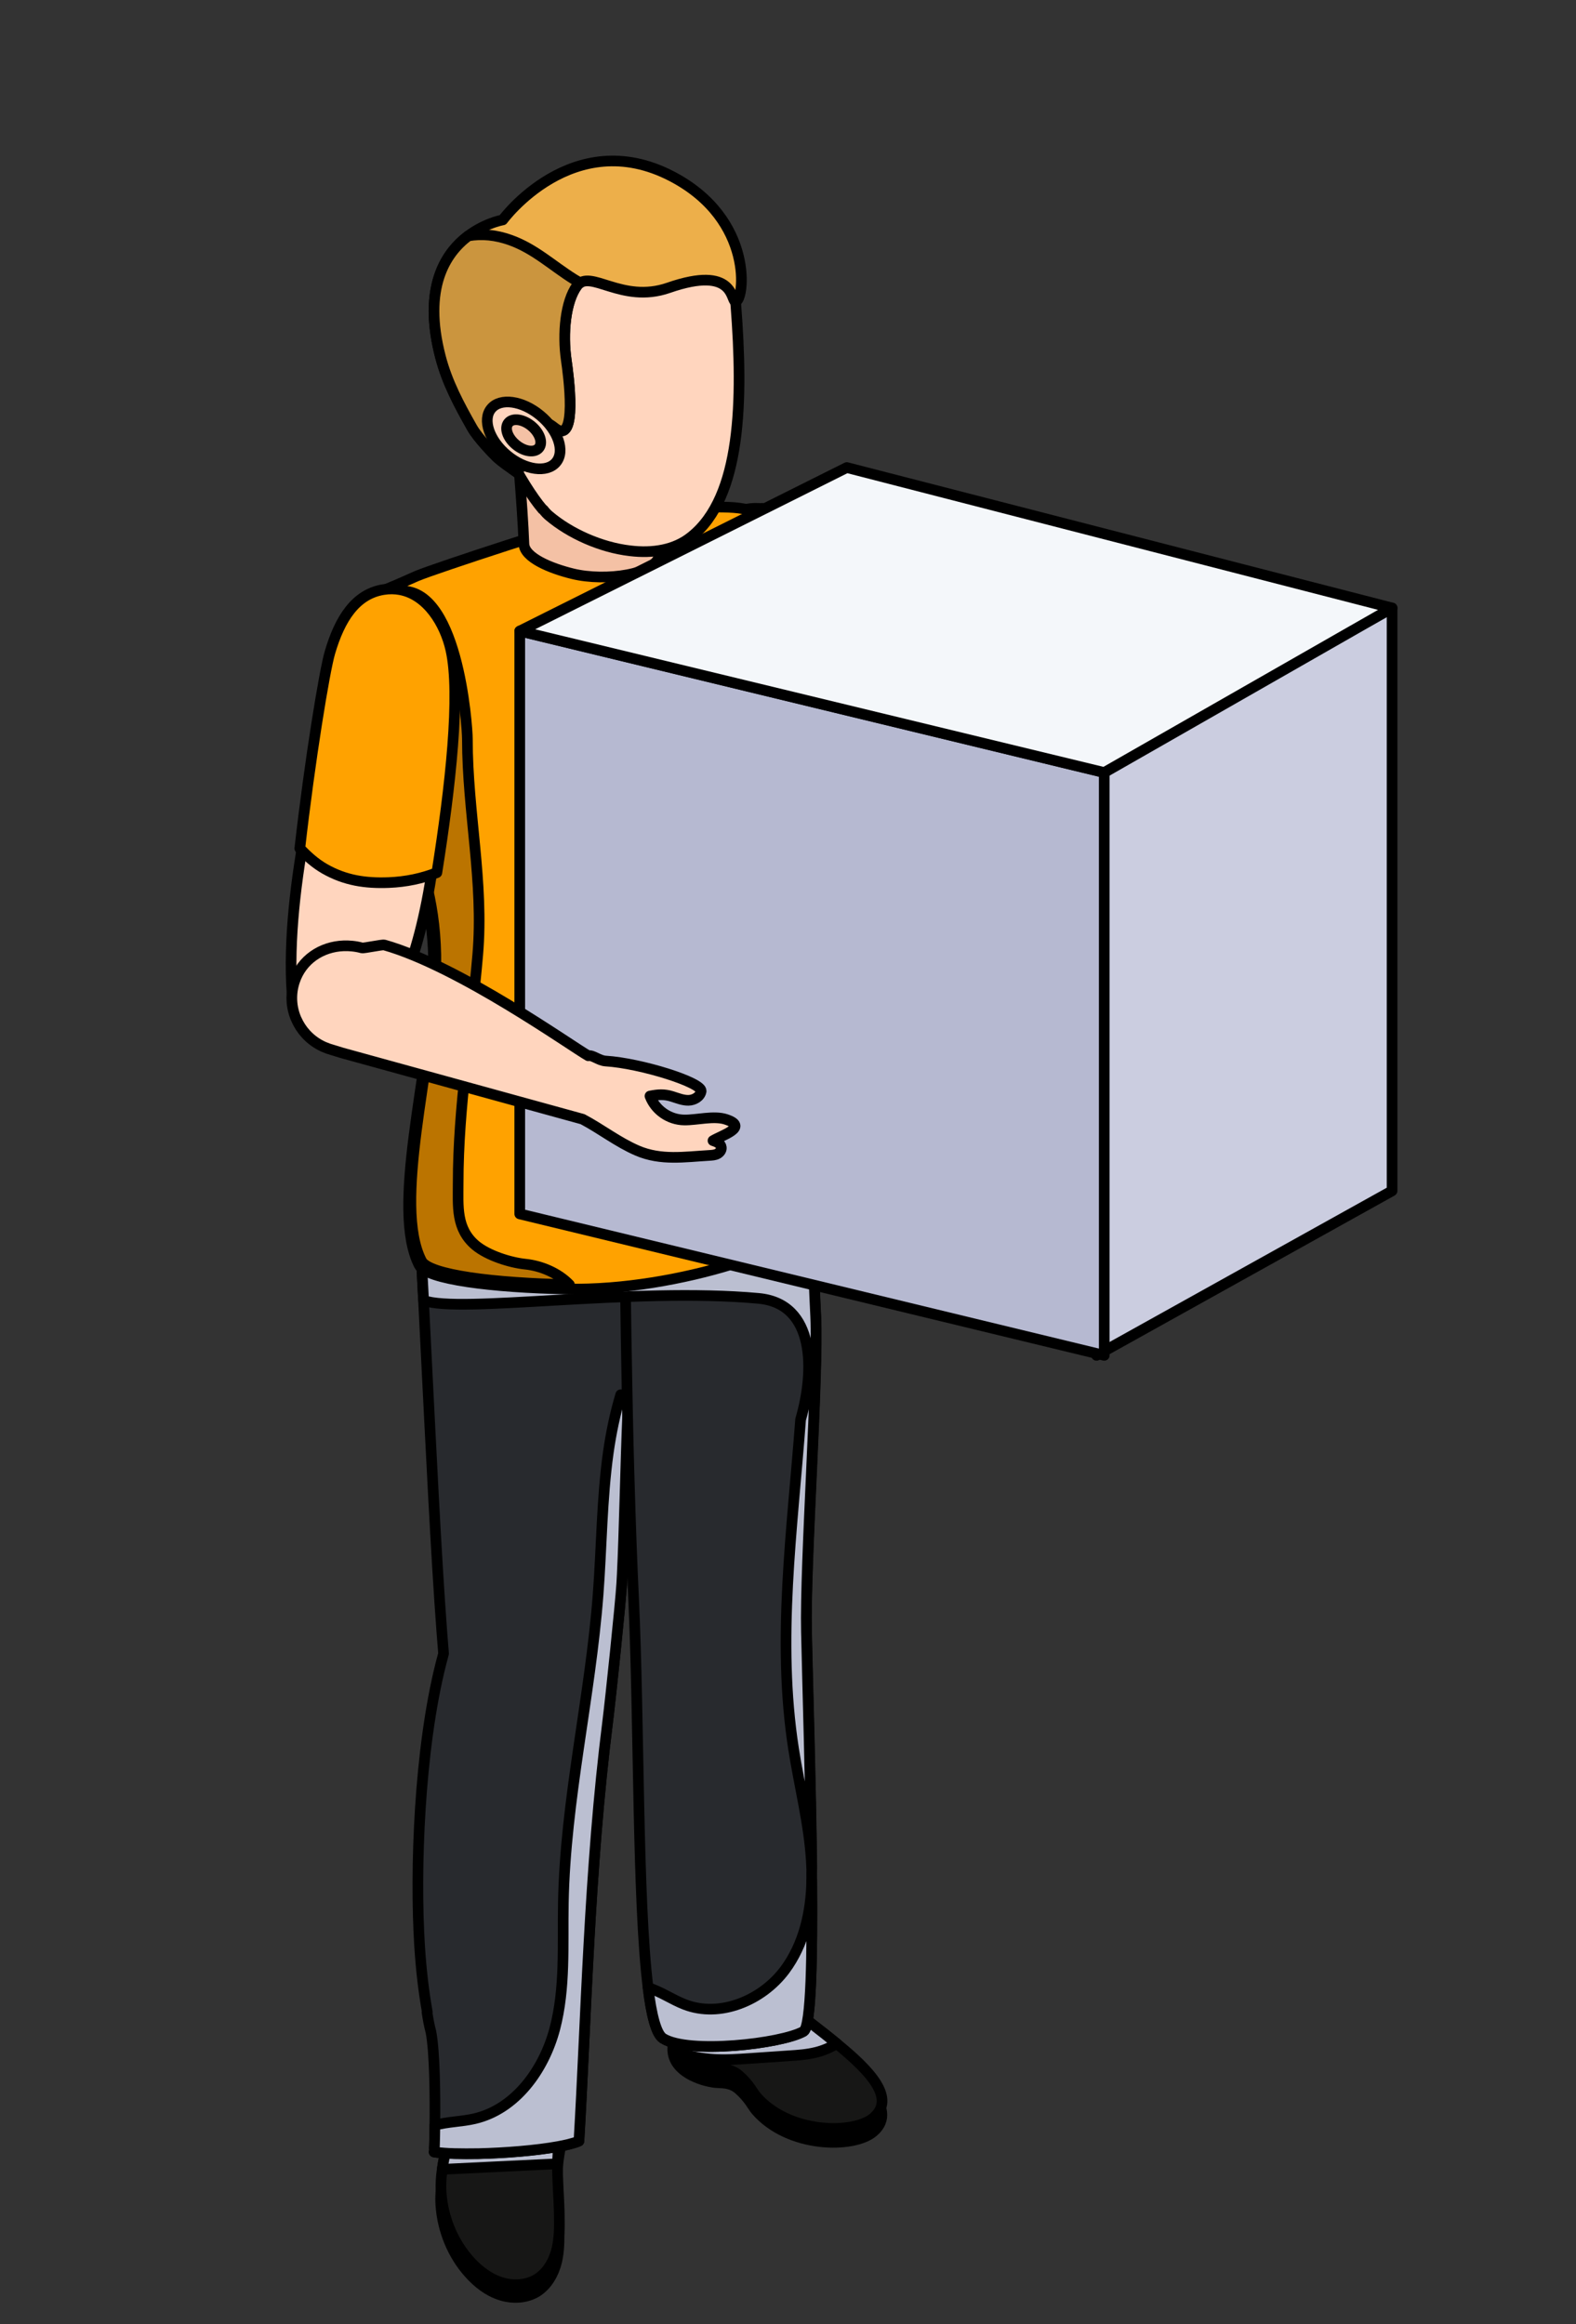
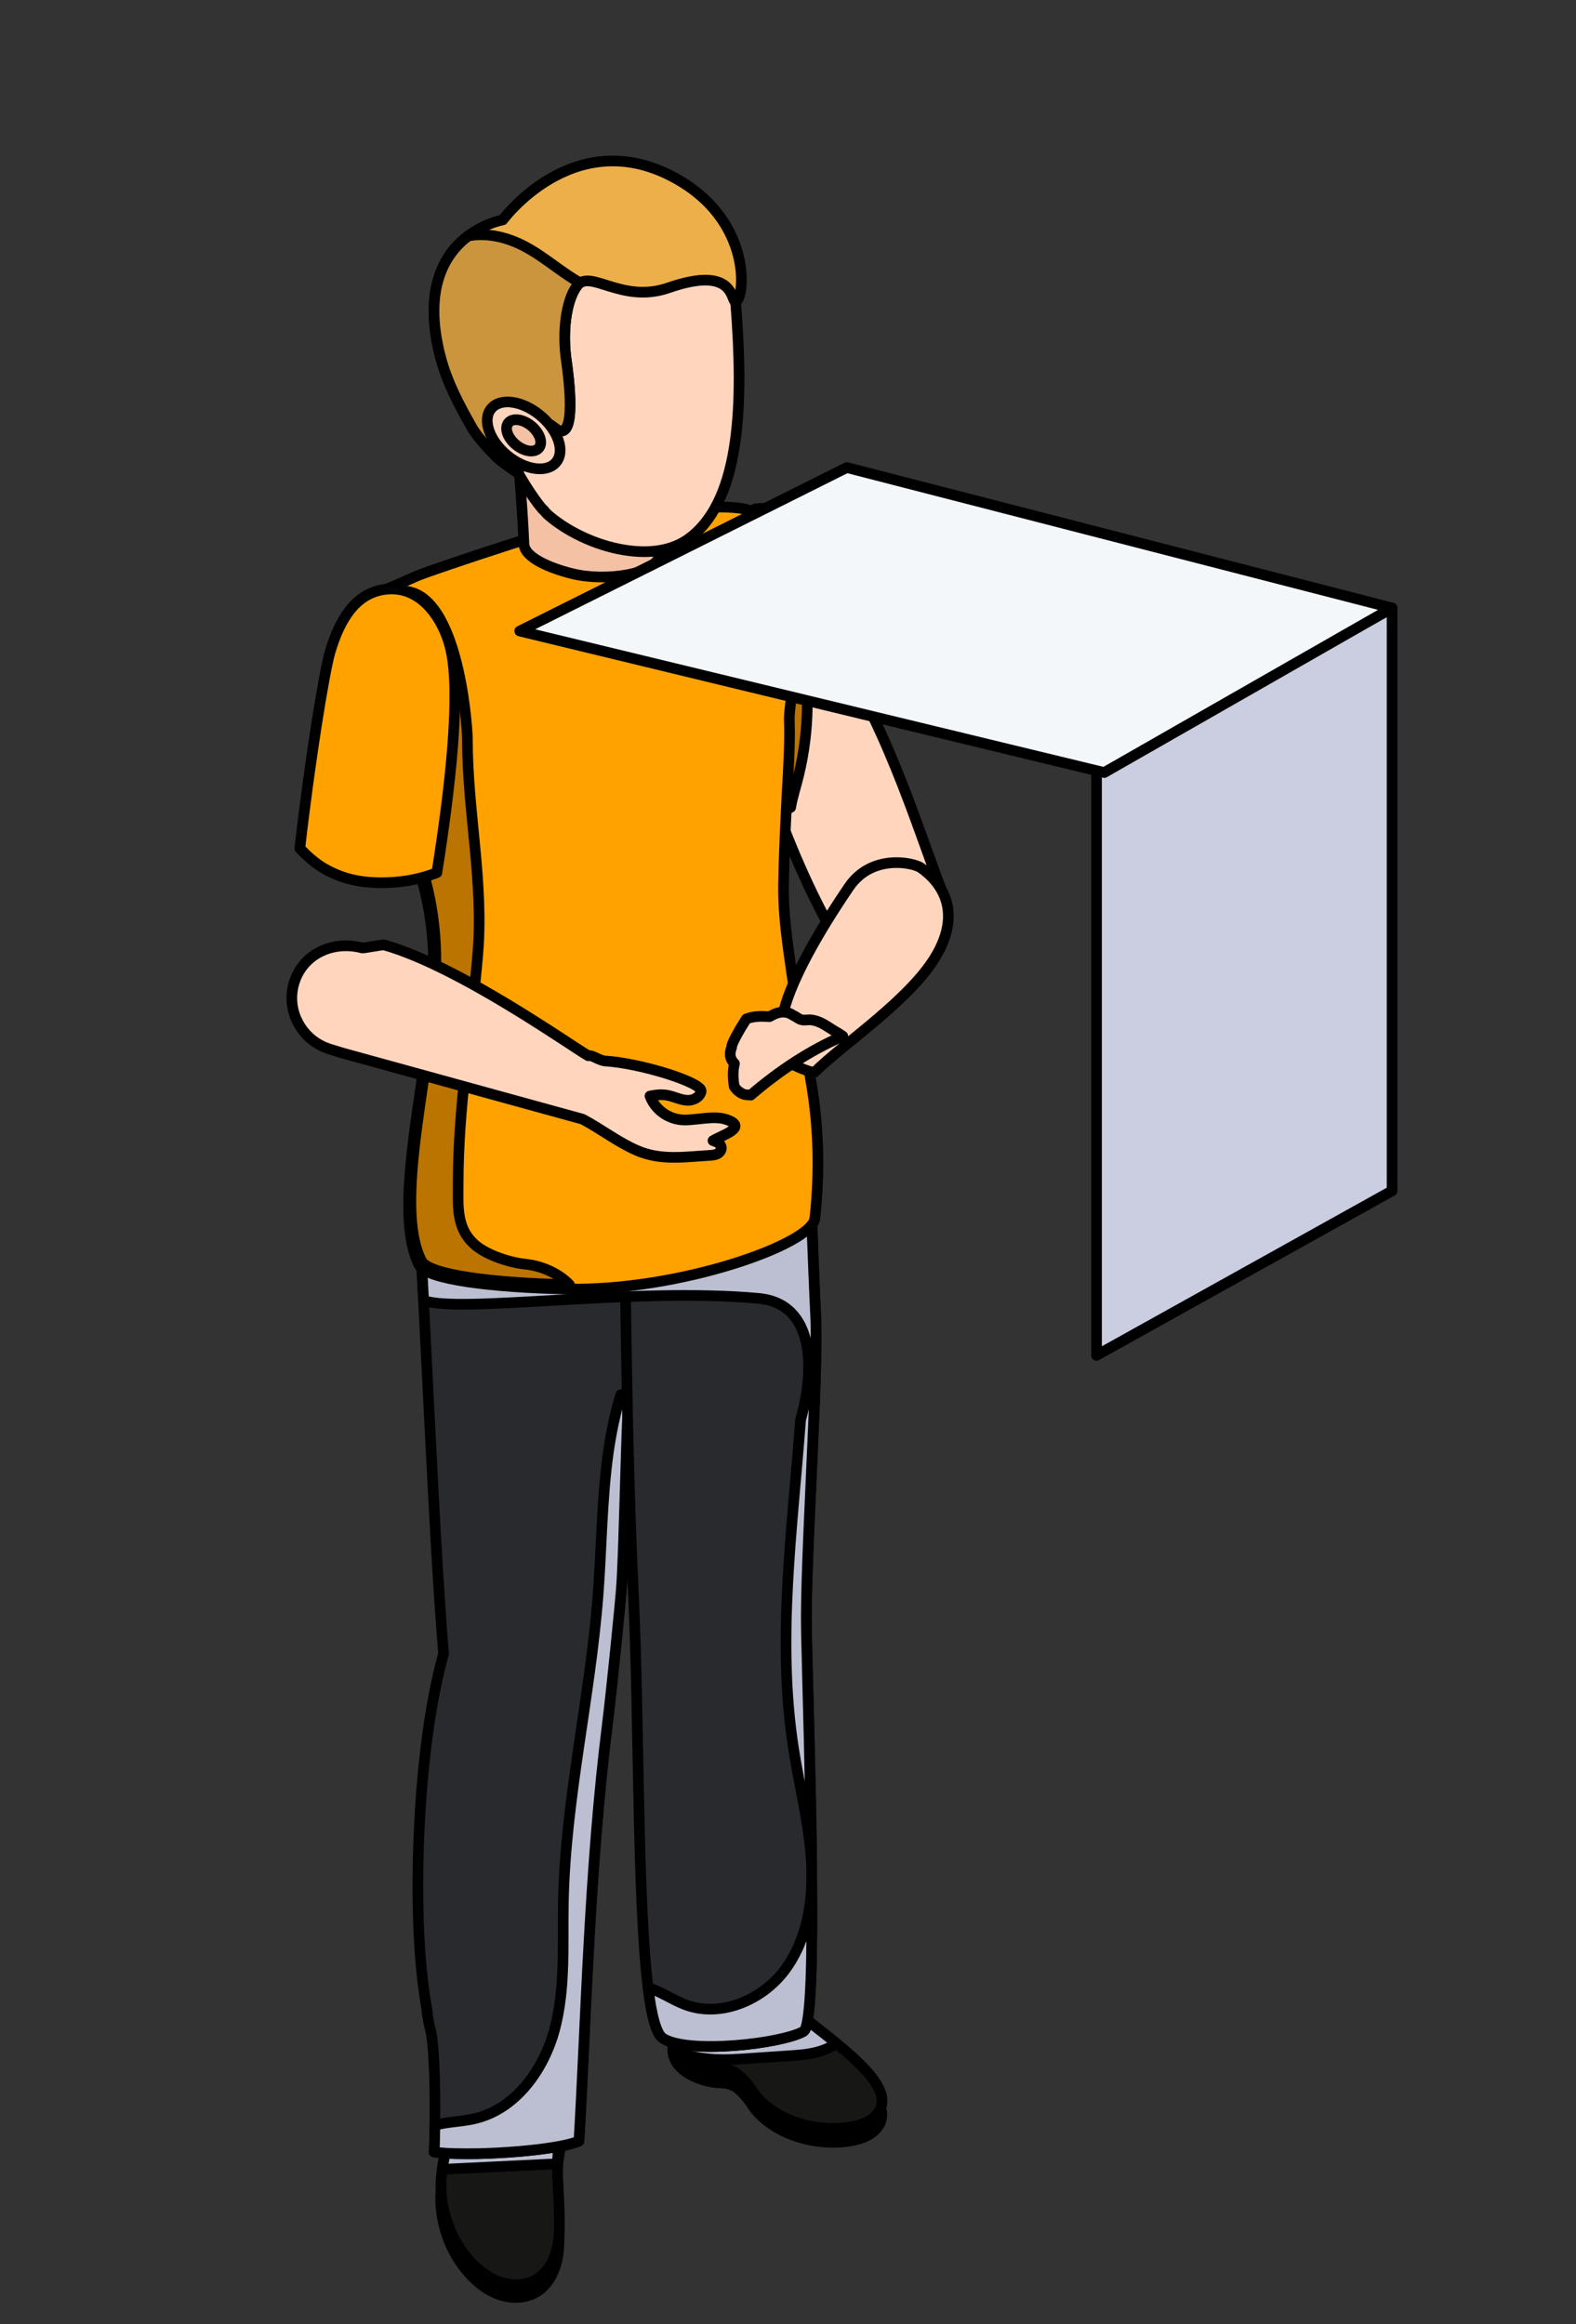
<svg xmlns="http://www.w3.org/2000/svg" id="Слой_1" x="0px" y="0px" viewBox="0 0 295.79 436.17" style="enable-background:new 0 0 295.79 436.17;" xml:space="preserve">
  <rect x="0" y="0" width="295.79" height="436.17" fill="#333333" stroke="none" />
  <style type="text/css"> .st0{fill:#FFFFFF;} .st1{fill:#005EFF;} .st2{fill:#FFA200;} .st3{fill:#E04973;} .st4{fill:#00AEBC;} .st5{fill:#003D95;} .st6{fill:#007477;} .st7{fill:#BB7400;} .st8{fill:none;} .st9{fill:#16110D;} .st10{fill:#120D0C;} .st11{fill:#130E0C;} .st12{fill:#FAE9CB;} .st13{fill:#F7E6CB;} .st14{fill:#F6E5CB;} .st15{fill:#15100C;} .st16{fill:#110C0C;} .st17{fill:#F9E8CB;} .st18{fill:#FCBC32;} .st19{fill:#FDBC33;} .st20{fill:#459BCC;} .st21{fill:#0D1756;} .st22{fill:#FBEACB;} .st23{fill:#140F0C;} .st24{stroke:#000000;stroke-width:3;stroke-linecap:round;stroke-linejoin:round;} .st25{fill:#333333;stroke:#000000;stroke-width:3;stroke-linecap:round;stroke-linejoin:round;} .st26{fill:#00AEBC;stroke:#000000;stroke-width:3;stroke-linecap:round;stroke-linejoin:round;stroke-miterlimit:10;} .st27{fill:#E7C7B9;stroke:#000000;stroke-width:3;stroke-linecap:round;stroke-linejoin:round;} .st28{fill:#BEB7B7;stroke:#000000;stroke-width:3;stroke-linecap:round;stroke-linejoin:round;stroke-miterlimit:10;} .st29{fill:#300901;} .st30{fill:none;stroke:#000000;stroke-width:3;stroke-linecap:round;stroke-linejoin:round;} .st31{fill:#D7D7D7;stroke:#000000;stroke-width:3;stroke-linecap:round;stroke-linejoin:round;stroke-miterlimit:10;} .st32{fill:#005EFF;stroke:#000000;stroke-width:3;stroke-linecap:round;stroke-linejoin:round;stroke-miterlimit:10;} .st33{fill:#3357BB;stroke:#000000;stroke-width:3;stroke-linecap:round;stroke-linejoin:round;} .st34{fill:#D7D7D7;stroke:#000000;stroke-width:3;stroke-linecap:round;stroke-linejoin:round;} .st35{fill:#E7C7B9;} .st36{fill:#00AEBC;stroke:#000000;stroke-width:3;stroke-miterlimit:10;} .st37{fill:#232121;} .st38{fill:#DCAB9D;} .st39{fill:#3357BB;} .st40{fill:#E04973;stroke:#000000;stroke-width:3;stroke-miterlimit:10;} .st41{clip-path:url(#XMLID_5829_);fill:#E98400;} .st42{clip-path:url(#XMLID_5829_);} .st43{clip-path:url(#SVGID_4_);} .st44{fill:#DA5800;} .st45{opacity:0.62;fill:#FFFFFF;} .st46{fill:#E98400;} .st47{fill:#DA5800;stroke:#000000;stroke-width:3;stroke-linecap:round;stroke-linejoin:round;stroke-miterlimit:10;} .st48{stroke:#000000;stroke-width:3;stroke-linecap:round;stroke-linejoin:round;stroke-miterlimit:10;} .st49{fill:#DCAB9D;stroke:#000000;stroke-width:3;stroke-linecap:round;stroke-linejoin:round;stroke-miterlimit:10;} .st50{fill:#300901;stroke:#000000;stroke-width:3;stroke-linecap:round;stroke-linejoin:round;stroke-miterlimit:10;} .st51{fill:#232121;stroke:#000000;stroke-width:3;stroke-linecap:round;stroke-linejoin:round;stroke-miterlimit:10;} .st52{fill:#E98400;stroke:#000000;stroke-width:3;stroke-linecap:round;stroke-linejoin:round;stroke-miterlimit:10;} .st53{fill:#0C0C0C;} .st54{fill:none;stroke:#E04973;stroke-width:3;stroke-miterlimit:10;} .st55{fill:none;stroke:#FFA200;stroke-width:3;stroke-miterlimit:10;} .st56{fill:#171714;} .st57{fill:#DA4973;} .st58{fill:#211F26;stroke:#000000;stroke-width:2;stroke-linecap:round;stroke-linejoin:round;stroke-miterlimit:10;} .st59{fill:#2B2730;stroke:#000000;stroke-width:2;stroke-linecap:round;stroke-linejoin:round;stroke-miterlimit:10;} .st60{fill:#00AEBC;stroke:#000000;stroke-width:2;stroke-linecap:round;stroke-linejoin:round;stroke-miterlimit:10;} .st61{fill:#007477;stroke:#000000;stroke-width:2;stroke-linecap:round;stroke-linejoin:round;stroke-miterlimit:10;} .st62{fill:#003D95;stroke:#000000;stroke-width:2;stroke-linecap:round;stroke-linejoin:round;stroke-miterlimit:10;} .st63{fill:#894B32;stroke:#000000;stroke-width:2;stroke-linecap:round;stroke-linejoin:round;stroke-miterlimit:10;} .st64{enable-background:new ;} .st65{fill:#CBCDE0;stroke:#000000;stroke-width:2;stroke-linecap:round;stroke-linejoin:round;stroke-miterlimit:10;} .st66{fill:#E9E9F1;stroke:#000000;stroke-width:2;stroke-linecap:round;stroke-linejoin:round;stroke-miterlimit:10;} .st67{fill:#ADBECE;stroke:#000000;stroke-width:2;stroke-linecap:round;stroke-linejoin:round;stroke-miterlimit:10;} .st68{fill:#999998;stroke:#000000;stroke-width:2;stroke-linecap:round;stroke-linejoin:round;stroke-miterlimit:10;} .st69{fill:#EFEFF6;stroke:#000000;stroke-width:2;stroke-linecap:round;stroke-linejoin:round;stroke-miterlimit:10;} .st70{fill:#C7D4E2;stroke:#000000;stroke-width:2;stroke-linecap:round;stroke-linejoin:round;stroke-miterlimit:10;} .st71{fill:#94564F;stroke:#000000;stroke-width:2;stroke-linecap:round;stroke-linejoin:round;stroke-miterlimit:10;} .st72{fill:#77453F;stroke:#000000;stroke-width:2;stroke-linecap:round;stroke-linejoin:round;stroke-miterlimit:10;} .st73{fill:#AC645C;stroke:#000000;stroke-width:2;stroke-linecap:round;stroke-linejoin:round;stroke-miterlimit:10;} .st74{fill:#D57B71;stroke:#000000;stroke-width:2;stroke-linecap:round;stroke-linejoin:round;stroke-miterlimit:10;} .st75{fill:#808080;stroke:#000000;stroke-width:2;stroke-linecap:round;stroke-linejoin:round;stroke-miterlimit:10;} .st76{fill:#A78E2C;stroke:#000000;stroke-width:2;stroke-linecap:round;stroke-linejoin:round;stroke-miterlimit:10;} .st77{fill:#CFAF36;stroke:#000000;stroke-width:2;stroke-linecap:round;stroke-linejoin:round;stroke-miterlimit:10;} .st78{fill:#7D6A20;stroke:#000000;stroke-width:2;stroke-linecap:round;stroke-linejoin:round;stroke-miterlimit:10;} .st79{fill:#B8B8B6;stroke:#000000;stroke-width:2;stroke-linecap:round;stroke-linejoin:round;stroke-miterlimit:10;} .st80{fill:#7AAFDA;stroke:#000000;stroke-width:2;stroke-linecap:round;stroke-linejoin:round;stroke-miterlimit:10;} .st81{fill:#618AAC;stroke:#000000;stroke-width:2;stroke-linecap:round;stroke-linejoin:round;stroke-miterlimit:10;} .st82{fill:#B0962E;stroke:#000000;stroke-width:2;stroke-linecap:round;stroke-linejoin:round;stroke-miterlimit:10;} .st83{fill:#548D85;stroke:#000000;stroke-width:2;stroke-linecap:round;stroke-linejoin:round;stroke-miterlimit:10;} .st84{fill:#78CABE;stroke:#000000;stroke-width:2;stroke-linecap:round;stroke-linejoin:round;stroke-miterlimit:10;} .st85{fill:#548E86;stroke:#000000;stroke-width:2;stroke-linecap:round;stroke-linejoin:round;stroke-miterlimit:10;} .st86{fill:#77352D;stroke:#000000;stroke-width:2;stroke-linecap:round;stroke-linejoin:round;stroke-miterlimit:10;} .st87{fill:#827022;stroke:#000000;stroke-width:2;stroke-linecap:round;stroke-linejoin:round;stroke-miterlimit:10;} .st88{fill:#DAB939;stroke:#000000;stroke-width:2;stroke-linecap:round;stroke-linejoin:round;stroke-miterlimit:10;} .st89{fill:#AC4C42;stroke:#000000;stroke-width:2;stroke-linecap:round;stroke-linejoin:round;stroke-miterlimit:10;} .st90{fill:#D55F51;stroke:#000000;stroke-width:2;stroke-linecap:round;stroke-linejoin:round;stroke-miterlimit:10;} .st91{fill:#803931;stroke:#000000;stroke-width:2;stroke-linecap:round;stroke-linejoin:round;stroke-miterlimit:10;} .st92{fill:#7D571B;stroke:#000000;stroke-width:2;stroke-linecap:round;stroke-linejoin:round;stroke-miterlimit:10;} .st93{fill:#D0902D;stroke:#000000;stroke-width:2;stroke-linecap:round;stroke-linejoin:round;stroke-miterlimit:10;} .st94{fill:#A87524;stroke:#000000;stroke-width:2;stroke-linecap:round;stroke-linejoin:round;stroke-miterlimit:10;} .st95{fill:#E3E3EC;stroke:#000000;stroke-width:2;stroke-linecap:round;stroke-linejoin:round;stroke-miterlimit:10;} .st96{fill:#4A9FC1;stroke:#000000;stroke-width:2;stroke-linecap:round;stroke-linejoin:round;stroke-miterlimit:10;} .st97{fill:#3A7F99;stroke:#000000;stroke-width:2;stroke-linecap:round;stroke-linejoin:round;stroke-miterlimit:10;} .st98{fill:#B17C27;stroke:#000000;stroke-width:2;stroke-linecap:round;stroke-linejoin:round;stroke-miterlimit:10;} .st99{fill:#835C1D;stroke:#000000;stroke-width:2;stroke-linecap:round;stroke-linejoin:round;stroke-miterlimit:10;} .st100{fill:#DB9830;stroke:#000000;stroke-width:2;stroke-linecap:round;stroke-linejoin:round;stroke-miterlimit:10;} .st101{fill:#D54131;stroke:#000000;stroke-width:2;stroke-linecap:round;stroke-linejoin:round;stroke-miterlimit:10;} .st102{fill:#80271D;stroke:#000000;stroke-width:2;stroke-linecap:round;stroke-linejoin:round;stroke-miterlimit:10;} .st103{fill:#AC3427;stroke:#000000;stroke-width:2;stroke-linecap:round;stroke-linejoin:round;stroke-miterlimit:10;} .st104{fill:#A66B0C;stroke:#000000;stroke-width:2;stroke-linecap:round;stroke-linejoin:round;stroke-miterlimit:10;} .st105{fill:#CE830F;stroke:#000000;stroke-width:2;stroke-linecap:round;stroke-linejoin:round;stroke-miterlimit:10;} .st106{fill:#7C4F09;stroke:#000000;stroke-width:2;stroke-linecap:round;stroke-linejoin:round;stroke-miterlimit:10;} .st107{fill:#187A51;stroke:#000000;stroke-width:2;stroke-linecap:round;stroke-linejoin:round;stroke-miterlimit:10;} .st108{fill:#22AD73;stroke:#000000;stroke-width:2;stroke-linecap:round;stroke-linejoin:round;stroke-miterlimit:10;} .st109{fill:#187B51;stroke:#000000;stroke-width:2;stroke-linecap:round;stroke-linejoin:round;stroke-miterlimit:10;} .st110{fill:#1B7541;stroke:#000000;stroke-width:2;stroke-linecap:round;stroke-linejoin:round;stroke-miterlimit:10;} .st111{fill:#6F2017;stroke:#000000;stroke-width:2;stroke-linecap:round;stroke-linejoin:round;stroke-miterlimit:10;} .st112{fill:#C63929;stroke:#000000;stroke-width:2;stroke-linecap:round;stroke-linejoin:round;stroke-miterlimit:10;} .st113{fill:#A02E21;stroke:#000000;stroke-width:2;stroke-linecap:round;stroke-linejoin:round;stroke-miterlimit:10;} .st114{fill:#D98B10;stroke:#000000;stroke-width:2;stroke-linecap:round;stroke-linejoin:round;stroke-miterlimit:10;} .st115{fill:#AF710D;stroke:#000000;stroke-width:2;stroke-linecap:round;stroke-linejoin:round;stroke-miterlimit:10;} .st116{fill:#81540A;stroke:#000000;stroke-width:2;stroke-linecap:round;stroke-linejoin:round;stroke-miterlimit:10;} .st117{fill:#AE1C0E;stroke:#000000;stroke-width:2;stroke-linecap:round;stroke-linejoin:round;stroke-miterlimit:10;} .st118{fill:#81140A;stroke:#000000;stroke-width:2;stroke-linecap:round;stroke-linejoin:round;stroke-miterlimit:10;} .st119{fill:#D82211;stroke:#000000;stroke-width:2;stroke-linecap:round;stroke-linejoin:round;stroke-miterlimit:10;} .st120{fill:#CE720F;stroke:#000000;stroke-width:2;stroke-linecap:round;stroke-linejoin:round;stroke-miterlimit:10;} .st121{fill:#A65C0C;stroke:#000000;stroke-width:2;stroke-linecap:round;stroke-linejoin:round;stroke-miterlimit:10;} .st122{fill:#7C4409;stroke:#000000;stroke-width:2;stroke-linecap:round;stroke-linejoin:round;stroke-miterlimit:10;} .st123{fill:#A21709;stroke:#000000;stroke-width:2;stroke-linecap:round;stroke-linejoin:round;stroke-miterlimit:10;} .st124{fill:#898989;stroke:#000000;stroke-width:2;stroke-linecap:round;stroke-linejoin:round;stroke-miterlimit:10;} .st125{fill:#1876A9;stroke:#000000;stroke-width:2;stroke-linecap:round;stroke-linejoin:round;stroke-miterlimit:10;} .st126{fill:#115378;stroke:#000000;stroke-width:2;stroke-linecap:round;stroke-linejoin:round;stroke-miterlimit:10;} .st127{fill:#1F94D6;stroke:#000000;stroke-width:2;stroke-linecap:round;stroke-linejoin:round;stroke-miterlimit:10;} .st128{fill:#1B7641;stroke:#000000;stroke-width:2;stroke-linecap:round;stroke-linejoin:round;stroke-miterlimit:10;} .st129{fill:#26A65D;stroke:#000000;stroke-width:2;stroke-linecap:round;stroke-linejoin:round;stroke-miterlimit:10;} .st130{fill:#A6450C;stroke:#000000;stroke-width:2;stroke-linecap:round;stroke-linejoin:round;stroke-miterlimit:10;} .st131{fill:#1770A0;stroke:#000000;stroke-width:2;stroke-linecap:round;stroke-linejoin:round;stroke-miterlimit:10;} .st132{fill:#1D8CCB;stroke:#000000;stroke-width:2;stroke-linecap:round;stroke-linejoin:round;stroke-miterlimit:10;} .st133{fill:#1D8047;stroke:#000000;stroke-width:2;stroke-linecap:round;stroke-linejoin:round;stroke-miterlimit:10;} .st134{fill:#1D8048;stroke:#000000;stroke-width:2;stroke-linecap:round;stroke-linejoin:round;stroke-miterlimit:10;} .st135{fill:#701007;stroke:#000000;stroke-width:2;stroke-linecap:round;stroke-linejoin:round;stroke-miterlimit:10;} .st136{fill:#AF620D;stroke:#000000;stroke-width:2;stroke-linecap:round;stroke-linejoin:round;stroke-miterlimit:10;} .st137{fill:#791107;stroke:#000000;stroke-width:2;stroke-linecap:round;stroke-linejoin:round;stroke-miterlimit:10;} .st138{fill:#81480A;stroke:#000000;stroke-width:2;stroke-linecap:round;stroke-linejoin:round;stroke-miterlimit:10;} .st139{fill:#D97910;stroke:#000000;stroke-width:2;stroke-linecap:round;stroke-linejoin:round;stroke-miterlimit:10;} .st140{fill:#C91D0C;stroke:#000000;stroke-width:2;stroke-linecap:round;stroke-linejoin:round;stroke-miterlimit:10;} .st141{fill:#B8000E;stroke:#000000;stroke-width:2;stroke-linecap:round;stroke-linejoin:round;stroke-miterlimit:10;} .st142{fill:#6F0008;stroke:#000000;stroke-width:2;stroke-linecap:round;stroke-linejoin:round;stroke-miterlimit:10;} .st143{fill:#95000B;stroke:#000000;stroke-width:2;stroke-linecap:round;stroke-linejoin:round;stroke-miterlimit:10;} .st144{fill:#7C3309;stroke:#000000;stroke-width:2;stroke-linecap:round;stroke-linejoin:round;stroke-miterlimit:10;} .st145{fill:#CE560F;stroke:#000000;stroke-width:2;stroke-linecap:round;stroke-linejoin:round;stroke-miterlimit:10;} .st146{fill:#89000A;stroke:#000000;stroke-width:2;stroke-linecap:round;stroke-linejoin:round;stroke-miterlimit:10;} .st147{fill:#A9000D;stroke:#000000;stroke-width:2;stroke-linecap:round;stroke-linejoin:round;stroke-miterlimit:10;} .st148{fill:#E5E5E5;stroke:#000000;stroke-width:2;stroke-linecap:round;stroke-linejoin:round;stroke-miterlimit:10;} .st149{fill:#15648A;stroke:#000000;stroke-width:2;stroke-linecap:round;stroke-linejoin:round;stroke-miterlimit:10;} .st150{fill:#1B7EAF;stroke:#000000;stroke-width:2;stroke-linecap:round;stroke-linejoin:round;stroke-miterlimit:10;} .st151{fill:#0F4662;stroke:#000000;stroke-width:2;stroke-linecap:round;stroke-linejoin:round;stroke-miterlimit:10;} .st152{fill:#5CAC50;stroke:#000000;stroke-width:2;stroke-linecap:round;stroke-linejoin:round;stroke-miterlimit:10;} .st153{fill:#1F844A;stroke:#000000;stroke-width:2;stroke-linecap:round;stroke-linejoin:round;stroke-miterlimit:10;} .st154{fill:#0E425C;stroke:#000000;stroke-width:2;stroke-linecap:round;stroke-linejoin:round;stroke-miterlimit:10;} .st155{fill:#145D82;stroke:#000000;stroke-width:2;stroke-linecap:round;stroke-linejoin:round;stroke-miterlimit:10;} .st156{fill:#1976A5;stroke:#000000;stroke-width:2;stroke-linecap:round;stroke-linejoin:round;stroke-miterlimit:10;} .st157{fill:#186839;stroke:#000000;stroke-width:2;stroke-linecap:round;stroke-linejoin:round;stroke-miterlimit:10;} .st158{fill:#18693A;stroke:#000000;stroke-width:2;stroke-linecap:round;stroke-linejoin:round;stroke-miterlimit:10;} .st159{fill:#229452;stroke:#000000;stroke-width:2;stroke-linecap:round;stroke-linejoin:round;stroke-miterlimit:10;} .st160{fill:#660008;stroke:#000000;stroke-width:2;stroke-linecap:round;stroke-linejoin:round;stroke-miterlimit:10;} .st161{fill:#81360A;stroke:#000000;stroke-width:2;stroke-linecap:round;stroke-linejoin:round;stroke-miterlimit:10;} .st162{fill:#AF490D;stroke:#000000;stroke-width:2;stroke-linecap:round;stroke-linejoin:round;stroke-miterlimit:10;} .st163{fill:#D95A10;stroke:#000000;stroke-width:2;stroke-linecap:round;stroke-linejoin:round;stroke-miterlimit:10;} .st164{fill:#10472A;stroke:#000000;stroke-width:2;stroke-linecap:round;stroke-linejoin:round;stroke-miterlimit:10;} .st165{fill:#11364E;stroke:#000000;stroke-width:2;stroke-linecap:round;stroke-linejoin:round;stroke-miterlimit:10;} .st166{fill:#184C6F;stroke:#000000;stroke-width:2;stroke-linecap:round;stroke-linejoin:round;stroke-miterlimit:10;} .st167{fill:#164666;stroke:#000000;stroke-width:2;stroke-linecap:round;stroke-linejoin:round;stroke-miterlimit:10;} .st168{fill:#1C5881;stroke:#000000;stroke-width:2;stroke-linecap:round;stroke-linejoin:round;stroke-miterlimit:10;} .st169{fill:#103148;stroke:#000000;stroke-width:2;stroke-linecap:round;stroke-linejoin:round;stroke-miterlimit:10;} .st170{fill:#1F608B;stroke:#000000;stroke-width:2;stroke-linecap:round;stroke-linejoin:round;stroke-miterlimit:10;} .st171{fill:#17653B;stroke:#000000;stroke-width:2;stroke-linecap:round;stroke-linejoin:round;stroke-miterlimit:10;} .st172{fill:#11472A;stroke:#000000;stroke-width:2;stroke-linecap:round;stroke-linejoin:round;stroke-miterlimit:10;} .st173{fill:#135130;stroke:#000000;stroke-width:2;stroke-linecap:round;stroke-linejoin:round;stroke-miterlimit:10;} .st174{fill:#1B7444;stroke:#000000;stroke-width:2;stroke-linecap:round;stroke-linejoin:round;stroke-miterlimit:10;} .st175{fill:#135230;stroke:#000000;stroke-width:2;stroke-linecap:round;stroke-linejoin:round;stroke-miterlimit:10;} .st176{fill:#50475C;stroke:#000000;stroke-width:2;stroke-linecap:round;stroke-linejoin:round;stroke-miterlimit:10;} .st177{fill:#F1F1F1;stroke:#000000;stroke-width:2;stroke-linecap:round;stroke-linejoin:round;stroke-miterlimit:10;} .st178{fill:#4D4D4D;stroke:#000000;stroke-width:2;stroke-linecap:round;stroke-linejoin:round;stroke-miterlimit:10;} .st179{fill:#FFFFFF;stroke:#000000;stroke-width:2;stroke-linecap:round;stroke-linejoin:round;stroke-miterlimit:10;} .st180{fill:#FF5C5C;stroke:#000000;stroke-width:2;stroke-linecap:round;stroke-linejoin:round;stroke-miterlimit:10;} .st181{fill:#FFDD00;stroke:#000000;stroke-width:2;stroke-linecap:round;stroke-linejoin:round;stroke-miterlimit:10;} .st182{fill:#1B1C1E;stroke:#000000;stroke-width:2;stroke-linecap:round;stroke-linejoin:round;stroke-miterlimit:10;} .st183{fill:#0E375B;stroke:#000000;stroke-width:2;stroke-linecap:round;stroke-linejoin:round;stroke-miterlimit:10;} .st184{fill:#489E96;stroke:#000000;stroke-width:2;stroke-linecap:round;stroke-linejoin:round;stroke-miterlimit:10;} .st185{fill:#282A2E;stroke:#000000;stroke-width:2;stroke-linecap:round;stroke-linejoin:round;stroke-miterlimit:10;} .st186{fill:#052D66;stroke:#000000;stroke-width:2;stroke-linecap:round;stroke-linejoin:round;stroke-miterlimit:10;} .st187{fill:#005EFF;stroke:#000000;stroke-width:2;stroke-linecap:round;stroke-linejoin:round;stroke-miterlimit:10;} .st188{fill:#C1C2C4;stroke:#000000;stroke-width:2;stroke-linecap:round;stroke-linejoin:round;stroke-miterlimit:10;} .st189{fill:#DADBDE;stroke:#000000;stroke-width:2;stroke-linecap:round;stroke-linejoin:round;stroke-miterlimit:10;} .st190{fill:#CECED1;stroke:#000000;stroke-width:2;stroke-linecap:round;stroke-linejoin:round;stroke-miterlimit:10;} .st191{fill:#4A93FF;stroke:#000000;stroke-width:2;stroke-linecap:round;stroke-linejoin:round;stroke-miterlimit:10;} .st192{clip-path:url(#SVGID_14_);enable-background:new ;} .st193{fill:#F0F1F1;stroke:#000000;stroke-width:2;stroke-linecap:round;stroke-linejoin:round;stroke-miterlimit:10;} .st194{fill:#4F221D;stroke:#000000;stroke-width:2;stroke-linecap:round;stroke-linejoin:round;stroke-miterlimit:10;} .st195{fill:#474747;stroke:#000000;stroke-width:2;stroke-linecap:round;stroke-linejoin:round;stroke-miterlimit:10;} .st196{fill:#F4C1A5;stroke:#000000;stroke-width:2;stroke-linecap:round;stroke-linejoin:round;stroke-miterlimit:10;} .st197{fill:#FFD5BE;stroke:#000000;stroke-width:2;stroke-linecap:round;stroke-linejoin:round;stroke-miterlimit:10;} .st198{fill:#BB7400;stroke:#000000;stroke-width:2;stroke-linecap:round;stroke-linejoin:round;stroke-miterlimit:10;} .st199{fill:#FFA200;stroke:#000000;stroke-width:2;stroke-linecap:round;stroke-linejoin:round;stroke-miterlimit:10;} .st200{fill:#333333;stroke:#000000;stroke-width:2;stroke-linecap:round;stroke-linejoin:round;stroke-miterlimit:10;} .st201{stroke:#000000;stroke-width:2;stroke-linecap:round;stroke-linejoin:round;stroke-miterlimit:10;} .st202{opacity:0.2;fill:#5F1D0F;stroke:#000000;stroke-width:2;stroke-linecap:round;stroke-linejoin:round;stroke-miterlimit:10;} .st203{fill:#941616;stroke:#000000;stroke-width:2;stroke-linecap:round;stroke-linejoin:round;stroke-miterlimit:10;} .st204{fill:#1F2023;stroke:#000000;stroke-width:2;stroke-linecap:round;stroke-linejoin:round;stroke-miterlimit:10;} .st205{fill:#222428;stroke:#000000;stroke-width:2;stroke-linecap:round;stroke-linejoin:round;stroke-miterlimit:10;} .st206{fill:#151719;stroke:#000000;stroke-width:2;stroke-linecap:round;stroke-linejoin:round;stroke-miterlimit:10;} .st207{fill:#42A3E5;stroke:#000000;stroke-width:2;stroke-linecap:round;stroke-linejoin:round;stroke-miterlimit:10;} .st208{fill:#FD2C51;} .st209{fill:#FFCB00;} .st210{fill:#292A36;} .st211{opacity:0.2;fill:#343645;} .st212{fill:#FFCC9B;} .st213{fill:#EA8C00;} .st214{fill:#981D1F;} .st215{fill:#2D3740;} .st216{fill:#D6E4E4;} .st217{fill:#E9F4F4;} .st218{fill:#171F26;} .st219{fill:#242C33;} .st220{fill:#2C3C4A;} .st221{opacity:0.2;fill:#981D1F;} .st222{fill:#ABB8C3;} .st223{fill:#CE9A72;} .st224{fill:#E1F7F5;} .st225{fill:#353942;} .st226{fill:#ECB384;} .st227{fill:#343645;} .st228{fill:#585B64;} .st229{opacity:0.1;fill:#292A36;} .st230{opacity:0.5;fill:#F1A7B5;} .st231{opacity:0.2;fill:#8E3AAC;} .st232{fill:#FFA900;} .st233{opacity:0.2;} .st234{fill:#F2AC7A;} .st235{opacity:0.3;fill:#F2AC7A;} .st236{opacity:0.3;fill:#FDBF89;} .st237{fill:#713815;} .st238{fill:#52290F;} .st239{fill:#FDBF89;} .st240{fill:#2A2626;} .st241{fill:#FDFDFD;} .st242{opacity:0.3;fill:#FFE8D3;} .st243{fill:#622E13;} .st244{opacity:0.1;fill:#F38EB6;} .st245{fill:#E45822;} .st246{fill:#EDFCFB;} .st247{opacity:0.8;fill:#FFD0D9;} .st248{opacity:0.5;} .st249{fill:#CBCDE0;} .st250{fill:#9FA2C0;} .st251{clip-path:url(#SVGID_16_);} .st252{fill:#171D23;stroke:#000000;stroke-width:2;stroke-linecap:round;stroke-linejoin:round;stroke-miterlimit:10;} .st253{fill:#FF8B00;stroke:#000000;stroke-width:2;stroke-linecap:round;stroke-linejoin:round;stroke-miterlimit:10;} .st254{fill:#E17400;stroke:#000000;stroke-width:2;stroke-linecap:round;stroke-linejoin:round;stroke-miterlimit:10;} .st255{fill:#E0E5EB;stroke:#000000;stroke-width:2;stroke-linecap:round;stroke-linejoin:round;stroke-miterlimit:10;} .st256{fill:#CDD7E2;stroke:#000000;stroke-width:2;stroke-linecap:round;stroke-linejoin:round;stroke-miterlimit:10;} .st257{fill:#806E5D;stroke:#000000;stroke-width:2;stroke-linecap:round;stroke-linejoin:round;stroke-miterlimit:10;} .st258{fill:#746150;stroke:#000000;stroke-width:2;stroke-linecap:round;stroke-linejoin:round;stroke-miterlimit:10;} .st259{fill:#171716;stroke:#000000;stroke-width:2;stroke-linecap:round;stroke-linejoin:round;stroke-miterlimit:10;} .st260{fill:#191C22;stroke:#000000;stroke-width:2;stroke-linecap:round;stroke-linejoin:round;stroke-miterlimit:10;} .st261{fill:#14161B;stroke:#000000;stroke-width:2;stroke-linecap:round;stroke-linejoin:round;stroke-miterlimit:10;} .st262{fill:#B6B9D1;stroke:#000000;stroke-width:2;stroke-linecap:round;stroke-linejoin:round;stroke-miterlimit:10;} .st263{fill:#292929;stroke:#000000;stroke-width:2;stroke-linecap:round;stroke-linejoin:round;stroke-miterlimit:10;} .st264{fill:#323439;stroke:#000000;stroke-width:2;stroke-linecap:round;stroke-linejoin:round;stroke-miterlimit:10;} .st265{clip-path:url(#SVGID_18_);} .st266{clip-path:url(#SVGID_20_);enable-background:new ;} .st267{fill:#262626;stroke:#000000;stroke-width:2;stroke-linecap:round;stroke-linejoin:round;stroke-miterlimit:10;} .st268{fill:#1B1B1B;stroke:#000000;stroke-width:2;stroke-linecap:round;stroke-linejoin:round;stroke-miterlimit:10;} .st269{fill:#E04973;stroke:#000000;stroke-width:2;stroke-linecap:round;stroke-linejoin:round;stroke-miterlimit:10;} .st270{fill:#F4F7FA;stroke:#000000;stroke-width:2;stroke-linecap:round;stroke-linejoin:round;stroke-miterlimit:10;} .st271{clip-path:url(#SVGID_22_);} .st272{clip-path:url(#SVGID_26_);enable-background:new ;} .st273{fill:#171721;stroke:#000000;stroke-width:2;stroke-linecap:round;stroke-linejoin:round;stroke-miterlimit:10;} .st274{fill:#22222D;stroke:#000000;stroke-width:2;stroke-linecap:round;stroke-linejoin:round;stroke-miterlimit:10;} .st275{fill:#2DD8F0;stroke:#000000;stroke-width:2;stroke-linecap:round;stroke-linejoin:round;stroke-miterlimit:10;} .st276{opacity:0.4;fill:#2DD8F0;stroke:#000000;stroke-width:2;stroke-linecap:round;stroke-linejoin:round;stroke-miterlimit:10;} .st277{fill:#A5ABC2;stroke:#000000;stroke-width:2;stroke-linecap:round;stroke-linejoin:round;stroke-miterlimit:10;} .st278{fill:#F9FAFB;stroke:#000000;stroke-width:2;stroke-linecap:round;stroke-linejoin:round;stroke-miterlimit:10;} .st279{fill:#EB9920;stroke:#000000;stroke-width:2;stroke-linecap:round;stroke-linejoin:round;stroke-miterlimit:10;} .st280{fill:#DB6922;stroke:#000000;stroke-width:2;stroke-linecap:round;stroke-linejoin:round;stroke-miterlimit:10;} .st281{fill:#FBCB1E;stroke:#000000;stroke-width:2;stroke-linecap:round;stroke-linejoin:round;stroke-miterlimit:10;} .st282{fill:#BBBFD1;stroke:#000000;stroke-width:2;stroke-linecap:round;stroke-linejoin:round;stroke-miterlimit:10;} .st283{fill:#EDAF4A;stroke:#000000;stroke-width:2;stroke-linecap:round;stroke-linejoin:round;stroke-miterlimit:10;} .st284{fill:#CB953E;stroke:#000000;stroke-width:2;stroke-linecap:round;stroke-linejoin:round;stroke-miterlimit:10;} .st285{fill:#DD9573;stroke:#000000;stroke-width:2;stroke-linecap:round;stroke-linejoin:round;stroke-miterlimit:10;} .st286{fill:#2F4563;stroke:#000000;stroke-width:2;stroke-linecap:round;stroke-linejoin:round;stroke-miterlimit:10;} .st287{fill:#1E2D40;stroke:#000000;stroke-width:2;stroke-linecap:round;stroke-linejoin:round;stroke-miterlimit:10;} .st288{fill:#EDA886;stroke:#000000;stroke-width:2;stroke-linecap:round;stroke-linejoin:round;stroke-miterlimit:10;} .st289{fill:#EDA785;stroke:#000000;stroke-width:2;stroke-linecap:round;stroke-linejoin:round;stroke-miterlimit:10;} .st290{fill:#23344A;stroke:#000000;stroke-width:2;stroke-linecap:round;stroke-linejoin:round;stroke-miterlimit:10;} .st291{fill:#464240;stroke:#000000;stroke-width:2;stroke-linecap:round;stroke-linejoin:round;stroke-miterlimit:10;} .st292{fill:#A67860;stroke:#000000;stroke-width:2;stroke-linecap:round;stroke-linejoin:round;stroke-miterlimit:10;} .st293{fill:#959494;stroke:#000000;stroke-width:2;stroke-linecap:round;stroke-linejoin:round;stroke-miterlimit:10;} .st294{fill:#706865;stroke:#000000;stroke-width:2;stroke-linecap:round;stroke-linejoin:round;stroke-miterlimit:10;} .st295{fill:#252740;stroke:#000000;stroke-width:2;stroke-linecap:round;stroke-linejoin:round;stroke-miterlimit:10;} .st296{fill:#DFDFDF;stroke:#000000;stroke-width:2;stroke-linecap:round;stroke-linejoin:round;stroke-miterlimit:10;} .st297{fill:#005EFF;stroke:#000000;stroke-width:2;stroke-miterlimit:10;} .st298{fill:#D3D3D3;} .st299{fill:#EEA987;stroke:#000000;stroke-width:2;stroke-linecap:round;stroke-linejoin:round;stroke-miterlimit:10;} .st300{fill:#252840;stroke:#000000;stroke-width:2;stroke-linecap:round;stroke-linejoin:round;stroke-miterlimit:10;} .st301{fill:#00AEBC;stroke:#000000;stroke-width:2;stroke-miterlimit:10;} .st302{fill:#1D2033;stroke:#000000;stroke-width:2;stroke-linecap:round;stroke-linejoin:round;stroke-miterlimit:10;} .st303{fill:#C9C6D0;stroke:#000000;stroke-width:2;stroke-linecap:round;stroke-linejoin:round;stroke-miterlimit:10;} .st304{fill:#9F9DA5;stroke:#000000;stroke-width:2;stroke-linecap:round;stroke-linejoin:round;stroke-miterlimit:10;} .st305{fill:#E9E5F1;stroke:#000000;stroke-width:2;stroke-linecap:round;stroke-linejoin:round;stroke-miterlimit:10;} .st306{fill:#3A4066;stroke:#000000;stroke-width:2;stroke-linecap:round;stroke-linejoin:round;stroke-miterlimit:10;} .st307{clip-path:url(#XMLID_5830_);fill:#E98400;} .st308{clip-path:url(#XMLID_5830_);} .st309{clip-path:url(#SVGID_34_);} .st310{fill:#FF8000;} .st311{opacity:0.8;fill:#00A9B7;} .st312{opacity:0.8;} .st313{fill:#00A9B7;} .st314{fill:#FF8000;stroke:#000000;stroke-width:3;stroke-miterlimit:10;} .st315{fill:#E7E7E7;stroke:#000000;stroke-width:3;stroke-linecap:round;stroke-linejoin:round;stroke-miterlimit:10;} .st316{fill:#005EFF;stroke:#000000;stroke-width:3;stroke-miterlimit:10;} .st317{fill:#00A9B7;stroke:#000000;stroke-width:3;stroke-miterlimit:10;} .st318{fill:#252E3B;stroke:#000000;stroke-width:3;stroke-linecap:round;stroke-linejoin:round;stroke-miterlimit:10;} .st319{fill:#DA4973;stroke:#000000;stroke-width:3;stroke-miterlimit:10;} .st320{fill:#E04973;stroke:#000000;stroke-width:4;stroke-linecap:round;stroke-linejoin:round;stroke-miterlimit:10;} .st321{fill:#FFA200;stroke:#000000;stroke-width:4;stroke-linecap:round;stroke-linejoin:round;stroke-miterlimit:10;} .st322{fill:#ECC295;stroke:#000000;stroke-width:2;stroke-miterlimit:10;} .st323{fill:#FF8000;stroke:#000000;stroke-width:2;stroke-miterlimit:10;} .st324{fill:#21201D;stroke:#000000;stroke-width:2;stroke-miterlimit:10;} .st325{fill:#FFD1A0;stroke:#000000;stroke-width:2;stroke-miterlimit:10;} .st326{fill:#DA4973;stroke:#000000;stroke-width:2;stroke-miterlimit:10;} .st327{fill:#C5C5C5;stroke:#000000;stroke-width:2;stroke-miterlimit:10;} .st328{fill:#9C9C9B;stroke:#000000;stroke-width:2;stroke-miterlimit:10;} .st329{fill:#575756;stroke:#000000;stroke-width:2;stroke-miterlimit:10;} .st330{fill:#D9D9D9;stroke:#000000;stroke-width:2;stroke-miterlimit:10;} .st331{fill:#FFFFFF;stroke:#000000;stroke-width:2;stroke-miterlimit:10;} .st332{fill:#868686;stroke:#000000;stroke-width:2;stroke-miterlimit:10;} .st333{opacity:0.5;fill:#E84E1B;stroke:#000000;stroke-width:2;stroke-miterlimit:10;} .st334{fill-rule:evenodd;clip-rule:evenodd;fill:#F3F3F3;stroke:#000000;stroke-width:2;stroke-miterlimit:10;} .st335{fill-rule:evenodd;clip-rule:evenodd;fill:#A8AAAB;stroke:#000000;stroke-width:2;stroke-miterlimit:10;} .st336{fill-rule:evenodd;clip-rule:evenodd;fill:#BFC2C4;stroke:#000000;stroke-width:2;stroke-miterlimit:10;} .st337{fill-rule:evenodd;clip-rule:evenodd;fill:#808384;stroke:#000000;stroke-width:2;stroke-miterlimit:10;} .st338{fill-rule:evenodd;clip-rule:evenodd;fill:#E56020;stroke:#000000;stroke-width:2;stroke-miterlimit:10;} .st339{fill-rule:evenodd;clip-rule:evenodd;fill:#F27524;stroke:#000000;stroke-width:2;stroke-miterlimit:10;} .st340{opacity:0.5;fill-rule:evenodd;clip-rule:evenodd;fill:#999B9D;stroke:#000000;stroke-width:2;stroke-miterlimit:10;} .st341{opacity:0.5;fill-rule:evenodd;clip-rule:evenodd;fill:#7F7F80;stroke:#000000;stroke-width:2;stroke-miterlimit:10;} .st342{fill-rule:evenodd;clip-rule:evenodd;fill:#B0B3B3;stroke:#000000;stroke-width:2;stroke-miterlimit:10;} .st343{fill-rule:evenodd;clip-rule:evenodd;fill:#999B9D;stroke:#000000;stroke-width:2;stroke-miterlimit:10;} .st344{fill-rule:evenodd;clip-rule:evenodd;fill:#002435;stroke:#000000;stroke-width:2;stroke-miterlimit:10;} .st345{fill-rule:evenodd;clip-rule:evenodd;fill:#007D9C;stroke:#000000;stroke-width:2;stroke-miterlimit:10;} .st346{fill-rule:evenodd;clip-rule:evenodd;fill:#CBE9F0;stroke:#000000;stroke-width:2;stroke-miterlimit:10;} .st347{fill:#BEB7B7;stroke:#000000;stroke-width:3;stroke-miterlimit:10;} .st348{fill:#D7D7D7;stroke:#000000;stroke-width:3;stroke-miterlimit:10;} .st349{fill:#3357BB;stroke:#000000;stroke-width:3;stroke-linecap:round;stroke-linejoin:round;stroke-miterlimit:10;} .st350{fill:#4D86DA;stroke:#000000;stroke-width:3;stroke-linecap:round;stroke-linejoin:round;stroke-miterlimit:10;} .st351{fill:#FFAF00;stroke:#000000;stroke-width:3;stroke-linecap:round;stroke-linejoin:round;stroke-miterlimit:10;} .st352{fill:#FFD300;stroke:#000000;stroke-width:3;stroke-linecap:round;stroke-linejoin:round;stroke-miterlimit:10;} .st353{fill:#00AEBC;stroke:#000000;stroke-width:4;stroke-linecap:round;stroke-linejoin:round;stroke-miterlimit:10;} .st354{clip-path:url(#SVGID_56_);} .st355{clip-path:url(#SVGID_58_);} .st356{clip-path:url(#SVGID_60_);} .st357{clip-path:url(#SVGID_62_);} .st358{opacity:0.57;fill:#FF8000;} .st359{clip-path:url(#XMLID_5831_);fill:#E98400;} .st360{clip-path:url(#XMLID_5831_);} .st361{clip-path:url(#SVGID_64_);} .st362{clip-path:url(#SVGID_68_);enable-background:new ;} .st363{clip-path:url(#SVGID_70_);} .st364{clip-path:url(#SVGID_72_);} .st365{clip-path:url(#SVGID_74_);enable-background:new ;} .st366{clip-path:url(#SVGID_76_);} .st367{clip-path:url(#SVGID_80_);enable-background:new ;} </style>
  <g>
    <path class="st201" d="M85.77,391.65c-0.59,1.13-0.23,2.49-0.1,3.76c0.34,3.11-1.07,6-1.72,8.99c-0.68,3.11-1.42,6.23-1.21,9.42 c0.33,4.71,2.2,9.34,5.37,12.84c1.59,1.76,3.53,3.28,5.81,4.01c2.27,0.74,4.88,0.62,6.9-0.65c1.93-1.25,3.13-3.43,3.67-5.67 c0.45-1.97,0.47-4,0.42-6.02c-0.01-0.28-0.01-0.58-0.01-0.86c-0.09-4.16-0.65-8.59-0.03-12.7c0.42-3.01,1.56-5.91,1.83-8.93 c0.1-1.22,0.04-2.5-0.47-3.61c-0.14-0.3-0.31-0.58-0.5-0.85c-0.38-0.58-0.86-1.08-1.34-1.58c-1.02-1.09-2.07-2.18-3.3-3.03 c-0.47-0.34-6.15-3.16-6.09-3.35c-0.75,2.54-2.7,4.7-5.13,5.74c-0.99,0.43-2.14,0.72-3.03,1.3 C86.41,390.76,86.03,391.15,85.77,391.65z" />
    <path class="st259" d="M104.92,402.37c-0.18,1.2-0.26,2.43-0.28,3.68c-0.05,3,0.25,6.07,0.32,9.02c0.01,0.28,0.01,0.58,0.01,0.86 c0.04,2.02,0.02,4.05-0.43,6.03c-0.53,2.24-1.73,4.42-3.67,5.67c-2.02,1.27-4.64,1.39-6.9,0.65c-2.28-0.73-4.21-2.25-5.81-4.01 c-3.17-3.51-5.04-8.13-5.37-12.85c-0.09-1.45,0-2.89,0.21-4.32c0.24-1.71,0.63-3.41,1-5.1c0.49-2.3,1.44-4.53,1.7-6.85 c0.08-0.71,0.1-1.41,0.02-2.14c-0.14-1.27-0.49-2.63,0.1-3.76c0.25-0.5,0.64-0.89,1.09-1.19c0.89-0.58,2.03-0.87,3.03-1.3 c2.43-1.04,4.37-3.2,5.13-5.74c0,0.22,5.62,3.02,6.09,3.36c1.23,0.85,2.28,1.94,3.29,3.03c0.48,0.5,0.96,1.01,1.34,1.58 c0.05,0.07,0.09,0.14,0.14,0.2c0.13,0.21,0.25,0.42,0.35,0.65c0.51,1.11,0.57,2.39,0.47,3.61 C106.48,396.46,105.34,399.36,104.92,402.37z" />
    <path class="st282" d="M106.75,393.44c-0.27,3.02-1.41,5.92-1.83,8.93c-0.18,1.2-0.26,2.43-0.28,3.68 c-7.21,0.35-14.42,0.7-21.64,1.04c0.24-1.71,0.63-3.41,1-5.1c0.49-2.3,1.44-4.53,1.7-6.85c6.11-3.36,12.83-5.5,19.78-5.93 c0.15-0.01,0.31-0.02,0.46-0.02c0.13,0.21,0.25,0.42,0.35,0.65C106.79,390.93,106.85,392.21,106.75,393.44z" />
    <path class="st201" d="M140.97,372.42c0,0-13.36-5.92-14.69,11.71c-0.35,4.59,5.4,6.39,7.99,6.67c1.13,0.12,2.81-0.1,4.38,1.26 c1.97,1.73,2.64,3.28,3.24,3.95c6.14,7.12,18.3,7.15,21.98,4.05c5.28-4.44-3.12-11.15-11.32-17.48 C143.98,375.95,140.97,372.42,140.97,372.42z" />
    <g>
      <path class="st259" d="M163.9,397.45c-3.68,3.1-15.85,3.07-21.98-4.05c-0.6-0.68-1.26-2.22-3.24-3.95 c-1.57-1.36-3.25-1.14-4.38-1.26c-1.66-0.17-4.61-0.98-6.43-2.73c-1.02-0.99-1.69-2.28-1.56-3.93c0.27-3.6,1.05-6.22,2.11-8.1 c2.58-4.6,6.85-4.86,9.7-4.41c1.7,0.27,2.89,0.8,2.89,0.8s3,3.54,11.57,10.15c1.51,1.17,3.03,2.35,4.46,3.53 C163.41,388.69,168.21,393.82,163.9,397.45z" />
    </g>
    <path class="st282" d="M157.05,383.49c-1.21,0.75-2.52,1.31-3.91,1.65c-1.65,0.41-3.36,0.53-5.05,0.64 c-2.49,0.17-4.97,0.34-7.46,0.51c-2.28,0.15-4.56,0.31-6.84,0.15c-2-0.13-3.96-0.5-5.9-0.98c-1.02-0.99-1.69-2.28-1.56-3.93 c0.27-3.6,1.05-6.22,2.11-8.1c3.17-1.6,6.41-3.07,9.7-4.41c1.7,0.27,2.89,0.8,2.89,0.8s3,3.54,11.57,10.15 C154.09,381.13,155.61,382.31,157.05,383.49z" />
    <g>
      <path class="st197" d="M156.48,121.34c-2.42-3.61-6.2-0.3-8.54-0.77c-1.21-0.25-2.14-0.17-2.5,0.13 c-0.84,0.82-1.56,1.58-2.19,2.31c-2.39,2.78-4.69,4.89-3.76,9.04c1.14,5.02,8.92,31.59,19.98,48.08l14.46-7.18 c-0.12-1.07-0.26-2.18-0.45-3.36c-0.07-0.49,4.15-0.24,3.95-0.72C173.23,158.7,167.17,137.26,156.48,121.34z" />
    </g>
    <g>
      <path class="st185" d="M130.59,231.59c-0.18,0.45-0.36,0.9-0.54,1.36c-0.21,0.51-0.42,1.05-0.64,1.58 c-0.63,1.57-1.28,3.22-1.95,4.9c-0.54,1.37-1.08,2.74-1.62,4.13c-0.72,1.82-1.43,3.64-2.11,5.42c-0.24,0.61-0.47,1.23-0.7,1.83 c-2.91,7.59-5.22,14-5.26,15.34c0,0.05,0,0.1,0,0.14c-0.32,7.36-0.64,22.19-0.98,29.03v0.04c-0.04,0.7-0.08,1.31-0.1,1.83 c-0.24,3.88-2.08,21.48-2.64,25.94c-3.49,27.48-4.08,56.8-5.4,78.66c-0.17,0.09-0.37,0.16-0.58,0.23 c-0.45,0.15-0.96,0.29-1.53,0.43c-0.54,0.13-1.15,0.25-1.79,0.37c-4.09,0.75-9.93,1.21-14.9,1.33c-1.66,0.02-3.22,0.03-4.58-0.01 c-0.37-0.01-0.72-0.03-1.05-0.04c-1.11-0.06-2.04-0.15-2.74-0.26c0.04-0.09,0.11-2.14,0.14-5.02c0.06-5.38-0.01-13.67-0.74-17.52 c-0.35-1.28-0.57-2.56-0.74-3.71h0.06c-0.68-3.83-1.16-7.84-1.46-12.59c-0.86-14.09-0.08-36.63,4.02-52.84 c0.16-0.62,0.32-1.25,0.49-1.86c-0.1-1.27-0.21-2.61-0.32-4.02c-1.09-14.41-2.12-36.03-3.05-54.4 c-0.27-5.46-0.53-10.63-0.78-15.23c-0.09-1.78-0.19-3.47-0.28-5.07H130.59z" />
      <path class="st282" d="M116.5,261.73c-1.06,3.53-1.81,7.18-2.33,10.82c-1.24,8.85-1.24,17.82-1.92,26.72 c-1.48,19.35-6.16,38.41-6.52,57.8c-0.15,7.92,0.41,15.98-1.6,23.63c-2.02,7.66-7.32,15.07-15.03,16.88 c-2.46,0.58-5.04,0.56-7.48,1.23c-0.03,2.88-0.11,4.93-0.14,5.02c0.7,0.11,1.63,0.21,2.74,0.26c0.34,0.01,0.69,0.03,1.05,0.04 c1.36,0.04,2.92,0.03,4.58,0.01c4.96-0.12,10.8-0.58,14.9-1.33c0.64-0.12,1.24-0.24,1.79-0.37c0.57-0.15,1.09-0.29,1.54-0.43 c0.21-0.08,0.41-0.15,0.58-0.23c1.31-21.86,1.9-51.18,5.39-78.67c0.56-4.46,2.4-22.06,2.64-25.94c0.03-0.52,0.07-1.13,0.1-1.83 l0-0.04c0.35-6.89,0.67-21.87,0.99-29.18c0.01-0.46,0.3-1.53,0.79-3.05c-0.18-0.42-0.26-0.87-0.31-1.34L116.5,261.73z" />
      <g>
        <path class="st185" d="M152.35,352.84c0.06,7.24,0.03,13.87-0.17,18.91c-0.22,5.47-0.65,9.05-1.37,9.45 c-4.18,2.35-21.63,4.3-26.36,1.32c-1.27-0.8-2.18-4.28-2.82-9.52c-2.04-16.4-1.64-50.07-2.71-72.88 c-0.33-6.99-0.59-14.12-0.79-21.12V279c-0.02-0.89-0.06-1.76-0.08-2.63c-0.1-3.41-0.18-6.78-0.25-10.08 c-0.05-2.25-0.09-4.47-0.13-6.65c-0.06-3.09-0.12-6.1-0.16-8.99c-0.04-2.19-0.06-4.31-0.09-6.36c-0.04-2.85-0.07-5.56-0.1-8.07 c-0.01-0.51-0.01-1.02-0.02-1.52c-0.01-0.3-0.11-1.51-0.26-3.11c-0.37-4.05-1.03-10.59-1.04-11.3l36.08,2.15 c0.2,3.65,0.67,16.88,0.88,21.27c0.05,1.1,0.1,2.22,0.16,3.36c0.52,11.03-2.03,46.27-1.74,59.16c0.23,10.43,0.8,28.41,0.98,44.14 C152.33,351.19,152.34,352.02,152.35,352.84z" />
        <path class="st282" d="M153.09,247.06c-0.05-1.13-0.1-2.26-0.16-3.36c-0.21-4.39-0.68-17.62-0.88-21.27l-36.08-2.15 c0.01,0.72,0.67,7.26,1.04,11.3H78.83c0.09,1.6,0.19,3.29,0.28,5.07c0.12,2.33,0.25,4.8,0.39,7.38 c6.82,2.52,39.25-2.54,62.86-0.38c10.72,0.98,10.55,13.62,7.9,22.73c-1.54,20.66-4.5,41.4-1.32,61.81 c1.09,7.04,2.92,14,3.34,21.12c0.02,0.34,0.04,0.69,0.05,1.04c-0.18-15.73-0.75-33.71-0.98-44.14 C151.06,293.33,153.6,258.09,153.09,247.06z" />
        <path class="st282" d="M152.35,352.84c0.06,7.24,0.03,13.87-0.17,18.91c-0.22,5.47-0.65,9.05-1.37,9.45 c-4.18,2.35-21.63,4.3-26.36,1.32c-1.27-0.8-2.18-4.28-2.82-9.52c2.31,0.68,4.54,2.25,6.85,3.14c6.64,2.59,14.57-0.75,18.83-6.47 C150.86,364.9,152.24,358.85,152.35,352.84z" />
      </g>
    </g>
-     <path class="st198" d="M166.66,137.84c-1.44,3.84-3.47,7.14-6.64,9.36c-1.1,0.8-2.32,1.47-3.68,1.91c-1.01,0.43-2.1,0.73-3.31,0.95 c-2.21,0.4-4.43,0.51-6.62,0.46c-6.81-14.16-14.97-33.85-16.62-39.9c-0.63-2.37,3.68-3.26,3.45-3.96c-0.14-0.47-0.26-0.9-0.33-1.28 c-0.8-3.58,0.34-5.23,2.79-7.57c0.26-0.2,0.47-0.43,0.72-0.68c0.6-0.51,1.37-0.95,2.26-1.21c0.89-0.31,1.85-0.49,2.89-0.53 c0.25,0,0.5,0.01,0.75,0.01c4.24,0.07,9.35,2.22,11.85,6.93c1.36,2.53,5.75,15.2,9.85,27.57 C164.96,132.58,165.8,135.26,166.66,137.84z" />
    <path class="st198" d="M151.52,132.26c-0.05,4.55-0.54,8.7-1.61,13.15c-0.49,2.05-1.17,4.06-1.52,6.11 c-1.22,0.59-2.54,1.03-3.96,1.22c-0.24-0.68-0.44-1.27-0.59-1.61c-2.44-5.92-3.42-12.17-3.96-18.53 c-0.44-5.67,4.64-13.14,4.01-18.76c-0.29-3.18,0.1-5.96,0.34-9.09c0.1-2-0.83-3.57-1.37-5.47c-0.34-1.17-0.44-2.69-1.17-3.77 c0.93-0.15,1.91-0.15,2.93,0c0.24,0.05,0.49,0.1,0.73,0.15c0.93,0.59,1.86,1.12,2.74,1.76c2.05,1.52,3.03,3.81,4.11,6.11 C155.91,111.89,151.52,123.12,151.52,132.26z" />
    <path class="st199" d="M152.94,228.61c-0.54,4.94-25.66,13.72-46.48,13.28c-14.18-0.29-26.4-1.81-27.77-4.45 c-5.47-10.61,1.96-36.37,2.64-53.38c0.93-22.63-9.52-32.34-11.87-47.45c0-0.15-0.05-0.29-0.05-0.44c-0.05-0.24-0.1-0.49-0.1-0.78 c-1.17-8.46-1.71-14.42-0.29-19.26c0.05-0.2,0.1-0.34,0.2-0.54c0.34-1.12-2.63-1.2-2.04-2.23c0.64-1.03,6-3,8.59-4.18 c0.73-0.34,1.56-0.68,2.44-1.08c3.57-1.51,30.39-10.24,32.59-10.53c4.4-0.68,13.15-2.49,13.88-2.35 c2.79,0.44,11.98-0.67,15.64,0.45c2.88,0.83,5.47,2,6.89,3.57c6.99,7.77,0.73,30.49,0.93,35.97c0.15,3.52-0.1,8.36-0.44,14.13 c-0.24,4.94-0.54,10.56-0.64,16.52c-0.15,7.82,1.61,16.18,2.59,24.34C150.31,195.74,155.14,208.28,152.94,228.61z" />
    <path class="st198" d="M106.88,241.08c-14.18-0.29-26.4-1.81-27.77-4.45c-5.47-10.61,1.96-36.37,2.64-53.38 c0.93-22.63-9.52-32.34-11.87-47.45c1.17-3.52,2.88-6.8,3.96-10.36c0.73-2.49,1.51-5.47,1.27-8.12c-0.15-1.86-0.49-2.69-1.32-2.98 l0.56-3.32c11.52-1.98,13.37,25.27,13.37,27.62c0,13.79,3.12,26.87,1.94,40.56c-1.22,14.23-3.67,28.5-3.67,42.78 c0,4.4-0.44,8.6,3.28,11.73c2.3,1.91,6.5,3.23,9.34,3.52C101.5,237.52,104.73,238.84,106.88,241.08z" />
    <g>
-       <path class="st197" d="M81.83,134.54c-0.45-4.33-5.33-3.17-7.18-4.68c-0.96-0.79-1.81-1.15-2.26-1.06 c-1.12,0.34-2.12,0.66-3.02,1.02c-3.42,1.34-6.44,2.12-7.56,6.23c-1.35,4.96-8.87,32.52-6.83,52.28h18.08 c0.39-1,0.79-2.05,1.18-3.18c0.17-0.47,1.12-0.12,1.33-0.59C80.18,174.16,83.81,153.62,81.83,134.54z" />
-     </g>
+       </g>
    <g>
      <g>
        <g>
          <path class="st199" d="M60.96,163.05c3.81,2.17,7.62,2.74,12,2.57c3.29-0.13,6.27-0.78,9.03-1.86 c2.56-16.09,4.49-33.52,2.63-41.81c-1.09-4.88-4.38-10.35-9.54-11.29c-0.97-0.18-2.01-0.2-3.12-0.02 c-5.16,0.83-8.16,5.37-10.05,11.84c-1.02,3.5-3.74,20.06-5.64,36.73C57.64,160.63,59.07,161.97,60.96,163.05z" />
        </g>
      </g>
    </g>
    <path class="st197" d="M159.33,166.46c-12.57,18.52-12.47,24.91-12.47,24.91c0.46,2.34-0.71,6.71,1.07,7.91 c1.08,0.73,4.39,2.08,4.95,1.93c5.59-5.55,18.58-13.98,23.18-22.5c4.32-7.99,0.57-13.22-3.22-15.86 C171.43,161.87,163.62,160.15,159.33,166.46z" />
    <path class="st197" d="M137.81,203.91c0.24,0.34,0.5,0.64,0.8,0.88c1.08,0.85,1.58,0.59,2.29,0.72 c5.23-4.49,10.96-8.32,17.28-11.07c-0.44-0.31-0.93-0.62-1.49-0.94c-1.5-0.87-2.64-1.9-4.47-2.11c-0.6-0.07-1.2,0.13-1.8-0.03 c-0.59-0.15-0.95-0.57-1.5-0.78c-1.04-0.76-2.22-0.85-3.54-0.29c-0.32,0.17-0.64,0.33-0.96,0.49c-1.74-0.1-2.97-0.1-4.35,0.43 c-1.44,2.25-2.85,4.77-2.76,5.35c-0.48,1.23-0.28,2.24,0.54,3.03C137.53,200.81,137.53,202.36,137.81,203.91z" />
    <g>
      <path class="st196" d="M107.47,107.67c-4.1-1-9.05-3-9.14-5.61c-0.24-7.05-1.54-21.31-1.54-21.31l25.74,8.34 c0,0,1.63,12,1.21,15.05C123.25,107.84,113.63,109.18,107.47,107.67z" />
    </g>
    <g>
      <g>
        <path class="st197" d="M129.73,100.74c-3.06,2.48-7.24,3.14-11.48,2.62c-5.54-0.64-11.29-3.26-15.18-6.55 c-0.34-0.28-0.73-0.68-1.07-1.13c-0.06-0.06-0.11-0.11-0.17-0.11c-3.94-4.59-9.67-15.8-10.84-20.66 c-0.17-0.91-0.33-1.81-0.5-2.66c-1.99-14.93,11.47-18.5,21.78-26.38c5.83-4.5,12.45-5.95,17.59-3.56 c4.4,2.05,7.61,6.98,8.26,15.06C139.47,75,139.19,93.25,129.73,100.74z" />
        <path class="st283" d="M94.36,41.27c0,0,13.12-17.88,31.74-8.18c15.61,8.13,13.59,23.49,11.95,23.48 c-0.95,0-0.04-6.92-12.57-2.56c-8.84,3.07-14.76-3.68-17.2-0.35c-2.15,2.94-2.73,8.87-2,13.97c0.36,2.44,2.25,16.18-2.18,12.66 c-2.24-1.79-2.03-0.52-2.37,0.9c-2.7,1.34-4.55,6.92-4.45,7.66c-1.52-1.11-3.07-2.1-4.14-3.14c-0.46-0.44-3.43-3.44-4.57-5.48 c-2.39-4.22-4.67-8.45-5.92-13.29C76.79,44.29,94.36,41.27,94.36,41.27z" />
        <path class="st284" d="M108.28,53.65c0.19-0.25,0.39-0.44,0.62-0.59c-0.39-0.21-0.79-0.42-1.17-0.66 c-4.04-2.52-7.37-5.72-11.95-7.35c-2.72-0.97-5.37-1.23-7.9-0.78c-4.29,3.23-8.57,9.75-5.22,22.66 c1.25,4.84,3.53,9.07,5.92,13.29c1.14,2.04,4.12,5.04,4.57,5.48c1.07,1.04,2.62,2.03,4.14,3.14c-0.1-0.74,1.75-6.32,4.45-7.65 c0.34-1.42,0.12-2.69,2.37-0.9c4.43,3.53,2.54-10.21,2.18-12.66C105.55,62.53,106.14,56.59,108.28,53.65z" />
      </g>
      <path class="st197" d="M104.38,86.73c-1.71,2.08-5.83,1.51-9.19-1.27c-3.37-2.78-4.71-6.71-3-8.78c1.71-2.08,5.83-1.51,9.19,1.27 C104.75,80.72,106.09,84.66,104.38,86.73z" />
      <path class="st196" d="M101.14,84.06c-0.8,0.97-2.73,0.71-4.31-0.6c-1.58-1.3-2.21-3.14-1.4-4.12c0.8-0.97,2.73-0.7,4.31,0.6 C101.31,81.24,101.94,83.09,101.14,84.06z" />
    </g>
    <g>
      <polygon class="st65" points="261.27,223.47 205.8,254.34 205.8,144.97 261.27,114.09 " />
      <g>
-         <polygon class="st262" points="207.25,254.34 97.55,227.8 97.55,118.42 207.25,144.97 " />
        <polygon class="st270" points="261.27,114.09 158.93,87.74 97.55,118.42 207.25,144.97 " />
      </g>
    </g>
    <path class="st197" d="M113.67,199.11c-1.29-0.08-2.47-1.2-3.26-0.99c-3.17-1.79-24.19-16.79-38.28-20.79 c-0.39-0.11-3.83,0.65-4.21,0.55c-0.61-0.17-1.23-0.28-1.85-0.34c-0.53-0.05-1.05-0.07-1.57-0.05c-4.15,0.15-7.88,2.58-9.23,6.7 c-0.77,2.33-0.62,4.74,0.24,6.85c0.03,0.07,0.06,0.15,0.1,0.22c0.88,2.03,2.44,3.77,4.49,4.87l0.01,0 c0.51,0.29,1.01,0.47,1.56,0.68l2.54,0.78l45.13,12.43c3.5,1.85,6.64,4.34,10.3,5.91c4.42,1.89,8.83,1.16,13.51,0.89 c0.5-0.03,1.02-0.06,1.47-0.29c0.45-0.23,0.82-0.7,0.76-1.2c-0.08-0.72-0.88-1.07-1.56-1.28c1.59-0.98,6.81-2.55,2.44-3.99 c-2.26-0.75-5.49,0.15-7.84,0.11c-2.83-0.04-5.41-1.82-6.43-4.49c1.54-0.3,2.63-0.4,4.19,0.09c1,0.31,1.99,0.73,3.04,0.71 c1.05-0.02,2.18-0.66,2.37-1.7C131.87,203.16,120.27,199.52,113.67,199.11z" />
  </g>
</svg>